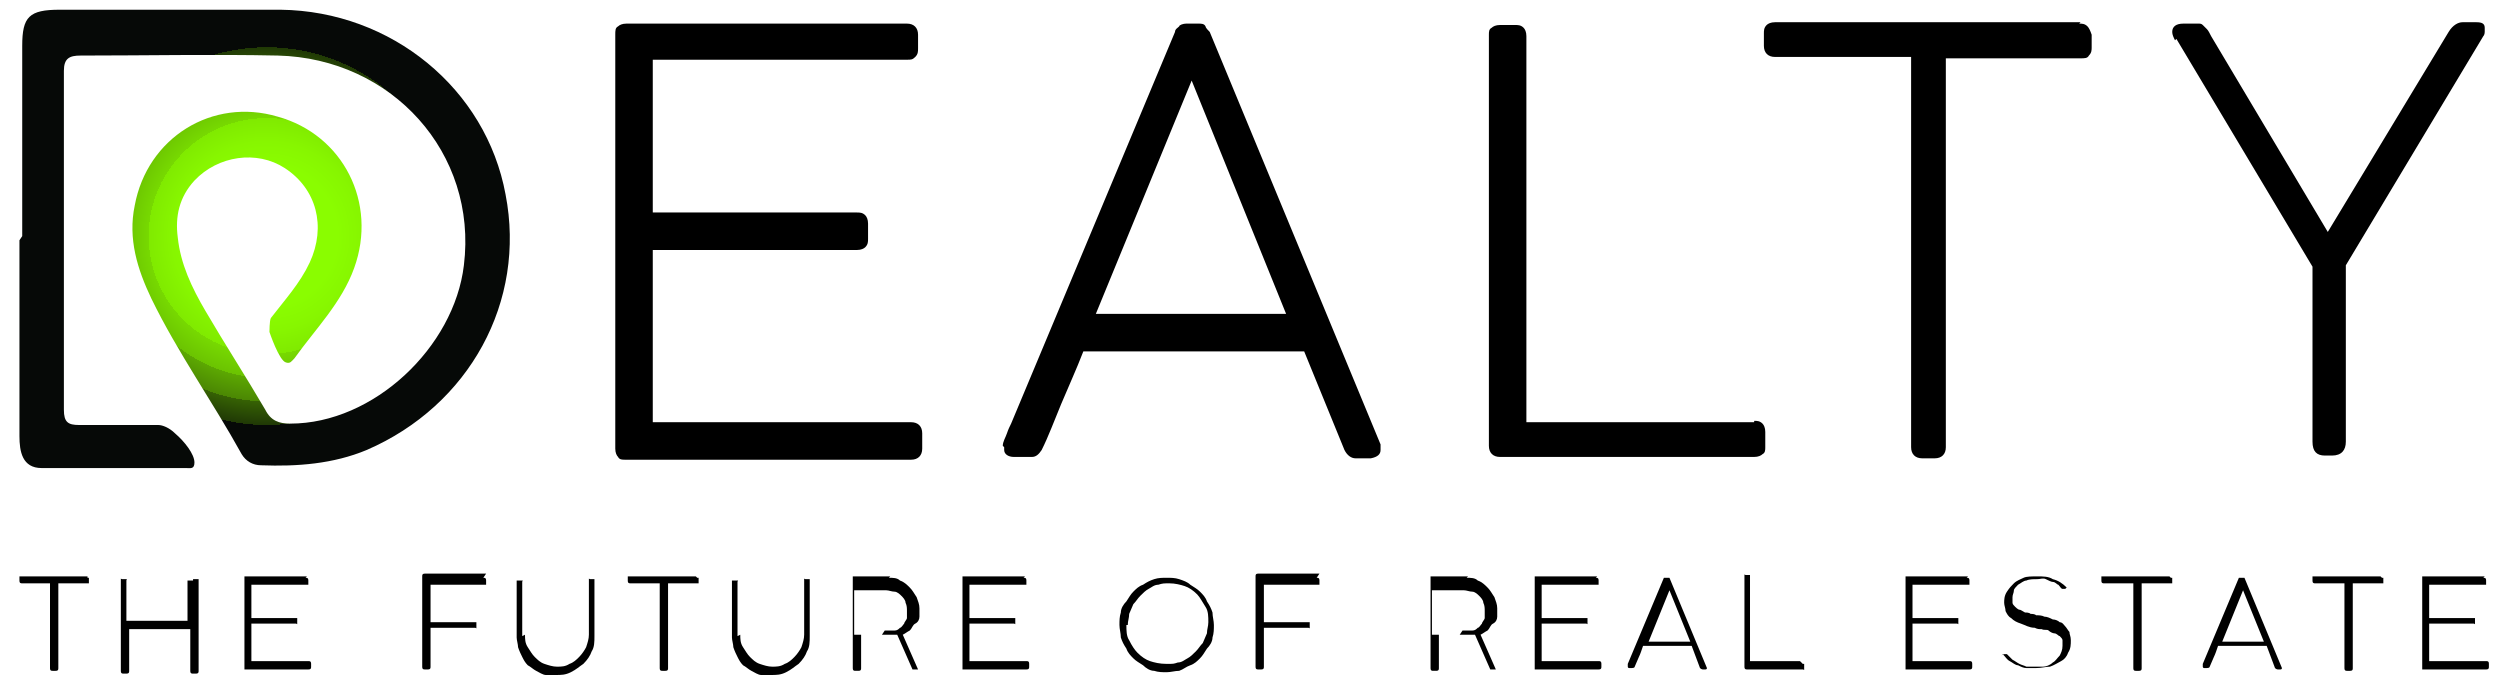
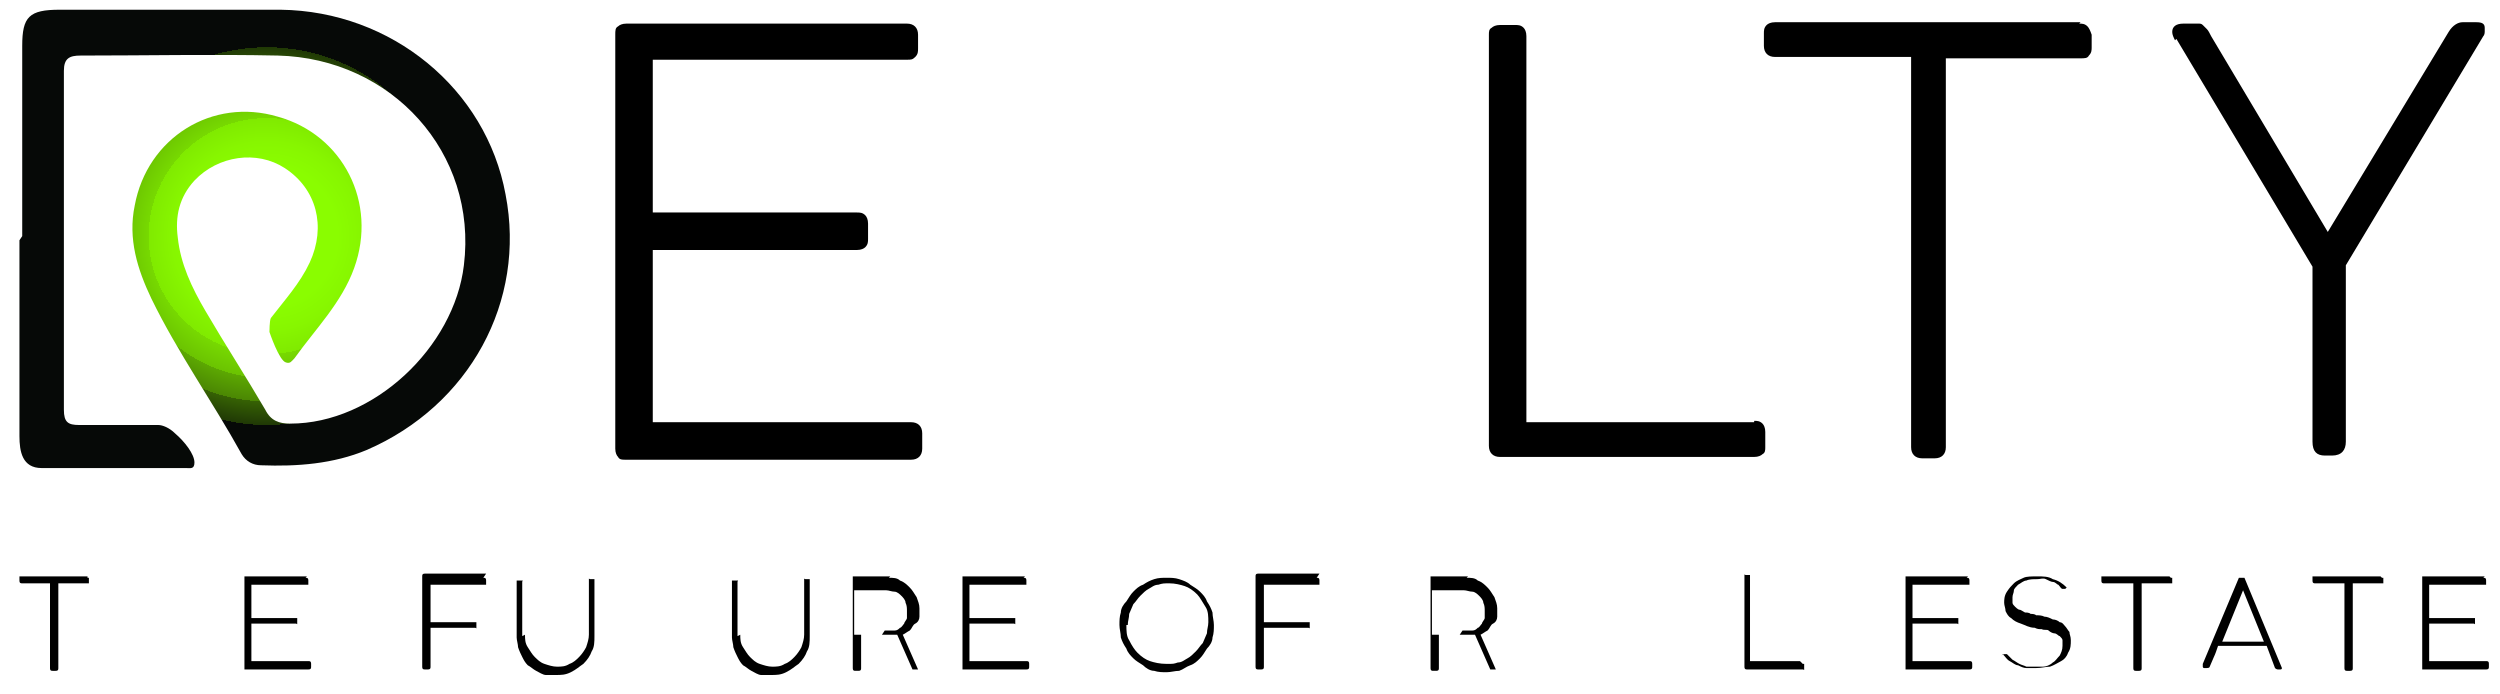
<svg xmlns="http://www.w3.org/2000/svg" id="Layer_1" data-name="Layer 1" viewBox="0 0 180 50">
  <defs>
    <style>      .cls-1 {        fill: url(#radial-gradient);      }      .cls-1, .cls-2 {        stroke-width: 0px;      }      .cls-2 {        fill: #000;      }    </style>
    <radialGradient id="radial-gradient" cx="19.2" cy="17" fx="19.2" fy="17" r="17" gradientUnits="userSpaceOnUse">
      <stop offset="0" stop-color="#8cff00" />
      <stop offset=".3" stop-color="#8afd00" />
      <stop offset=".4" stop-color="#87f600" />
      <stop offset=".5" stop-color="#80ea00" />
      <stop offset=".5" stop-color="#77d901" />
      <stop offset=".6" stop-color="#6bc301" />
      <stop offset=".6" stop-color="#5ca802" />
      <stop offset=".7" stop-color="#4b8703" />
      <stop offset=".7" stop-color="#366204" />
      <stop offset=".8" stop-color="#203905" />
      <stop offset=".8" stop-color="#070b06" />
      <stop offset=".8" stop-color="#060907" />
    </radialGradient>
  </defs>
  <path class="cls-1" d="M1.6,17c0-4.6,0-9.2,0-13.7,0-2.1.5-2.6,2.7-2.6,5.3,0,10.6,0,15.9,0,8,.1,14.8,5.7,16.2,13.3,1.5,7.7-2.6,15.2-10,18.4-2.4,1-5,1.2-7.6,1.1-.6,0-1.1-.3-1.4-.8-2.1-3.8-4.6-7.3-6.5-11.2-1-2.1-1.7-4.3-1.2-6.7.9-4.9,5.6-7.8,10.3-6.4,4.7,1.3,7.2,6.2,5.5,10.9-.9,2.5-2.8,4.4-4.3,6.5-.2.2-.3.4-.6.3-.5-.1-1.2-2.2-1.2-2.2,0,0,0-.8.1-1,1-1.3,2.1-2.5,2.8-4,1.2-2.6.5-5.3-1.8-6.8-2-1.3-4.8-.9-6.5.9-1.1,1.2-1.4,2.6-1.2,4.1.2,1.9,1,3.6,2,5.3,1.4,2.4,2.9,4.7,4.3,7.1.4.8,1,1,1.8,1,6,0,11.8-5.5,12.5-11.4,1-8.1-5.2-14.9-13.4-15.1-4.7-.1-9.5,0-14.2,0-.8,0-1.2.2-1.2,1.1,0,8.1,0,16.3,0,24.4,0,.9.3,1.1,1.1,1.1,1.9,0,3.8,0,5.7,0,.3,0,.8.2,1.2.6.7.6,1.4,1.5,1.4,2.1,0,.5-.3.4-.6.4-3.5,0-6.9,0-10.4,0-1.4,0-1.6-1.2-1.6-2.3,0-4.7,0-9.4,0-14.1h0Z" />
  <g>
    <path class="cls-2" d="M6.3,41.6c0,0,0,0,.1,0,0,0,0,0,0,.1v.2c0,0,0,0,0,.1,0,0,0,0-.1,0h-2.1v6.1c0,.1,0,.2-.2.2h-.2c-.1,0-.2,0-.2-.2v-6.1H1.6c-.1,0-.2,0-.2-.2v-.2c0,0,0,0,0-.1,0,0,0,0,.1,0h4.8Z" />
-     <path class="cls-2" d="M13.9,41.8s0,0,0-.1c0,0,0,0,.1,0h.2c0,0,0,0,.1,0,0,0,0,0,0,.1v6.5c0,.1,0,.2-.2.2h-.2c-.1,0-.2,0-.2-.2v-3h-4.4v3c0,.1,0,.2-.2.2h-.2c-.1,0-.2,0-.2-.2v-6.5s0,0,0-.1,0,0,.1,0h.2c0,0,0,0,.1,0s0,0,0,.1v2.9h4.4v-2.9Z" />
    <path class="cls-2" d="M22,41.6c.1,0,.2,0,.2.2v.2c0,0,0,0,0,.1,0,0,0,0-.1,0h-4v2.4h3.2c0,0,0,0,.1,0,0,0,0,0,0,.1v.2c0,0,0,0,0,.1s0,0-.1,0h-3.2v2.7h4.1c.1,0,.2,0,.2.2v.2c0,.1,0,.2-.2.2h-4.5s0,0-.1,0c0,0,0,0,0-.1v-6.5c0,0,0-.1,0-.1,0,0,0,0,.1,0h4.4Z" />
  </g>
  <g>
    <path class="cls-2" d="M34.8,41.6c.1,0,.2,0,.2.2v.2c0,0,0,0,0,.1,0,0,0,0-.1,0h-3.9v2.7c.5,0,1.1,0,1.6,0,.5,0,1.1,0,1.6,0s0,0,.1,0c0,0,0,0,0,.1v.2c0,0,0,0,0,.1s0,0-.1,0h-3.2v2.8c0,.1,0,.2-.2.2h-.2c-.1,0-.2,0-.2-.2v-6.5c0-.1,0-.2.2-.2h4.4Z" />
    <path class="cls-2" d="M37.8,45.7c0,.3,0,.6.2.9s.3.5.5.7c.2.2.4.4.7.5.3.1.6.2.9.2s.6,0,.9-.2c.3-.1.5-.3.7-.5.2-.2.4-.5.5-.7.1-.3.2-.6.2-.9v-3.9s0,0,0-.1,0,0,.1,0h.2c0,0,0,0,.1,0,0,0,0,0,0,.1v4c0,.4,0,.8-.2,1.1-.1.3-.3.6-.6.9-.3.2-.5.4-.9.6s-.7.2-1.1.2-.5,0-.7,0c-.2,0-.5-.2-.7-.3s-.4-.3-.6-.4c-.2-.2-.3-.4-.4-.6-.1-.2-.2-.4-.3-.7,0-.2-.1-.5-.1-.7v-4s0,0,0-.1c0,0,0,0,.1,0h.2s0,0,.1,0,0,0,0,.1v3.9Z" />
-     <path class="cls-2" d="M50.2,41.6c0,0,0,0,.1,0,0,0,0,0,0,.1v.2c0,0,0,0,0,.1,0,0,0,0-.1,0h-2.1v6.1c0,.1,0,.2-.2.2h-.2c-.1,0-.2,0-.2-.2v-6.1h-2.1c-.1,0-.2,0-.2-.2v-.2c0,0,0,0,0-.1,0,0,0,0,.1,0h4.8Z" />
    <path class="cls-2" d="M53.3,45.7c0,.3,0,.6.2.9s.3.5.5.7c.2.2.4.4.7.5.3.1.6.2.9.2s.6,0,.9-.2c.3-.1.5-.3.7-.5.2-.2.4-.5.5-.7.1-.3.2-.6.2-.9v-3.9s0,0,0-.1,0,0,.1,0h.2c0,0,0,0,.1,0,0,0,0,0,0,.1v4c0,.4,0,.8-.2,1.1-.1.3-.3.6-.6.9-.3.2-.5.4-.9.6s-.7.2-1.1.2-.5,0-.7,0c-.2,0-.5-.2-.7-.3s-.4-.3-.6-.4c-.2-.2-.3-.4-.4-.6-.1-.2-.2-.4-.3-.7,0-.2-.1-.5-.1-.7v-4s0,0,0-.1c0,0,0,0,.1,0h.2s0,0,.1,0,0,0,0,.1v3.9Z" />
    <path class="cls-2" d="M64,41.6c.3,0,.6,0,.8.2.3.1.5.3.7.5.2.2.3.4.5.7.1.3.2.5.2.8s0,.4,0,.6c0,.2-.1.4-.3.5s-.2.3-.4.5c-.2.1-.3.2-.5.3l1.1,2.5s0,0,0,0c0,0,0,0,0,0,0,0,0,0,0,0,0,0,0,0-.1,0,0,0-.1,0-.2,0s0,0-.1,0l-1.1-2.5c0,0-.1,0-.2,0,0,0-.1,0-.2,0h-2.2v2.4c0,.1,0,.2-.2.2h-.2c-.1,0-.2,0-.2-.2v-6.5c0,0,0,0,0-.1,0,0,0,0,.1,0h2.6ZM63.7,45.4h0c.1,0,.2,0,.4,0,.1,0,.2,0,.3,0,.2,0,.3-.1.4-.2.1,0,.2-.2.3-.3,0-.1.2-.3.2-.4,0-.2,0-.3,0-.5s0-.4-.1-.6c0-.2-.2-.4-.3-.5-.1-.1-.3-.3-.5-.3-.2,0-.4-.1-.6-.1h-2.3v3.2h2Z" />
    <path class="cls-2" d="M73.7,41.6c.1,0,.2,0,.2.2v.2c0,0,0,0,0,.1,0,0,0,0-.1,0h-4v2.4h3.2c0,0,0,0,.1,0,0,0,0,0,0,.1v.2c0,0,0,0,0,.1s0,0-.1,0h-3.2v2.7h4.1c.1,0,.2,0,.2.2v.2c0,.1,0,.2-.2.2h-4.5s0,0-.1,0c0,0,0,0,0-.1v-6.5c0,0,0-.1,0-.1,0,0,0,0,.1,0h4.4Z" />
  </g>
  <g>
    <path class="cls-2" d="M80.6,45c0-.3,0-.6.1-.9,0-.3.2-.6.4-.8.2-.3.3-.5.5-.7.2-.2.4-.4.7-.5.3-.2.5-.3.8-.4s.6-.1.9-.1.6,0,.9.1.6.2.8.4c.3.2.5.3.7.5.2.2.4.4.5.7.2.3.3.5.4.8,0,.3.1.6.1.9s0,.6-.1.9c0,.3-.2.6-.4.8-.2.3-.3.5-.5.7-.2.2-.4.4-.7.5s-.5.3-.8.4c-.3,0-.6.1-.9.1s-.6,0-.9-.1c-.3,0-.6-.2-.8-.4-.3-.2-.5-.3-.7-.5-.2-.2-.4-.4-.5-.7-.2-.3-.3-.5-.4-.8,0-.3-.1-.6-.1-.9ZM81.1,45c0,.4,0,.8.2,1.1.2.4.4.7.6.9.3.3.6.5.9.6s.7.2,1.2.2.5,0,.8-.1c.3,0,.5-.2.7-.3.2-.1.4-.3.6-.5.2-.2.3-.4.5-.6.1-.2.2-.5.3-.7,0-.3.1-.5.1-.8,0-.4,0-.8-.2-1.1s-.4-.7-.6-.9c-.3-.3-.6-.5-.9-.6s-.7-.2-1.1-.2-.5,0-.8.1c-.3,0-.5.2-.7.3-.2.1-.4.3-.6.5-.2.2-.3.4-.5.6-.1.2-.2.5-.3.7,0,.3-.1.5-.1.8Z" />
    <path class="cls-2" d="M94.8,41.6c.1,0,.2,0,.2.2v.2c0,0,0,0,0,.1,0,0,0,0-.1,0h-3.9v2.7c.5,0,1.1,0,1.6,0,.5,0,1.1,0,1.6,0s0,0,.1,0c0,0,0,0,0,.1v.2c0,0,0,0,0,.1s0,0-.1,0h-3.2v2.8c0,.1,0,.2-.2.2h-.2c-.1,0-.2,0-.2-.2v-6.5c0-.1,0-.2.2-.2h4.4Z" />
  </g>
  <g>
    <path class="cls-2" d="M105.6,41.6c.3,0,.6,0,.8.2.3.1.5.3.7.5.2.2.3.4.5.7.1.3.2.5.2.8s0,.4,0,.6c0,.2-.1.4-.3.5s-.2.3-.4.5c-.2.1-.3.2-.5.3l1.1,2.5s0,0,0,0c0,0,0,0,0,0,0,0,0,0,0,0,0,0,0,0-.1,0,0,0-.1,0-.2,0s0,0-.1,0l-1.1-2.5c0,0-.1,0-.2,0,0,0-.1,0-.2,0h-2.2v2.4c0,.1,0,.2-.2.2h-.2c-.1,0-.2,0-.2-.2v-6.5c0,0,0,0,0-.1,0,0,0,0,.1,0h2.6ZM105.3,45.4h0c.1,0,.2,0,.4,0,.1,0,.2,0,.3,0,.2,0,.3-.1.4-.2.1,0,.2-.2.3-.3,0-.1.2-.3.2-.4,0-.2,0-.3,0-.5s0-.4-.1-.6c0-.2-.2-.4-.3-.5-.1-.1-.3-.3-.5-.3-.2,0-.4-.1-.6-.1h-2.3v3.2h2Z" />
-     <path class="cls-2" d="M114.9,41.6c.1,0,.2,0,.2.2v.2c0,0,0,0,0,.1,0,0,0,0-.1,0h-4v2.4h3.2c0,0,0,0,.1,0,0,0,0,0,0,.1v.2c0,0,0,0,0,.1s0,0-.1,0h-3.2v2.7h4.1c.1,0,.2,0,.2.2v.2c0,.1,0,.2-.2.2h-4.5s0,0-.1,0c0,0,0,0,0-.1v-6.5c0,0,0-.1,0-.1,0,0,0,0,.1,0h4.4Z" />
-     <path class="cls-2" d="M117.2,48.2c0,0,0-.1,0-.2,0,0,0-.1,0-.2l2.6-6.2s0,0,0,0c0,0,0,0,.1,0h.2c0,0,0,0,.1,0,0,0,0,0,0,0l2.7,6.5s0,0,0,0,0,0,0,0c0,0,0,.1-.1.1h-.2s0,0,0,0c0,0,0,0,0,0,0,0-.1,0-.2-.1l-.6-1.6h-3.5c-.1.3-.2.6-.3.8s-.2.5-.3.7c0,0,0,.1-.2.1s0,0,0,0h-.2c0,0-.1,0-.1-.1h0s0,0,0,0ZM118.7,46.2h3l-1.5-3.7-1.5,3.7Z" />
    <path class="cls-2" d="M129.8,47.8c0,0,0,0,.1,0,0,0,0,0,0,.1v.2s0,0,0,.1,0,0-.1,0h-4c-.1,0-.2,0-.2-.2v-6.5s0,0,0-.1,0,0,.1,0h.2c0,0,0,0,.1,0,0,0,0,0,0,.1v6.1h3.6Z" />
  </g>
  <g>
    <path class="cls-2" d="M141.6,41.6c.1,0,.2,0,.2.2v.2c0,0,0,0,0,.1,0,0,0,0-.1,0h-4v2.4h3.2c0,0,0,0,.1,0,0,0,0,0,0,.1v.2c0,0,0,0,0,.1s0,0-.1,0h-3.2v2.7h4.1c.1,0,.2,0,.2.2v.2c0,.1,0,.2-.2.2h-4.5s0,0-.1,0c0,0,0,0,0-.1v-6.5c0,0,0-.1,0-.1,0,0,0,0,.1,0h4.4Z" />
    <path class="cls-2" d="M144.1,47.2c0,0,.1-.1.2-.1,0,0,0,0,.2,0s0,0,0,0c0,0,0,0,0,0,.1.1.3.3.4.4.2.1.3.2.5.3s.3.1.5.2c.2,0,.4,0,.5,0s.5,0,.7,0,.5-.1.7-.3c.2-.1.3-.3.5-.5.1-.2.2-.4.2-.7s0-.3,0-.4c0-.1-.1-.2-.2-.3-.1,0-.2-.2-.4-.2-.1,0-.3-.1-.4-.2s-.3,0-.5-.1c-.2,0-.3,0-.5-.1-.4,0-.7-.2-1-.3-.3-.1-.5-.2-.7-.4-.2-.1-.3-.3-.4-.5,0-.2-.1-.4-.1-.6s0-.5.2-.8.3-.4.5-.6c.2-.2.5-.3.7-.4s.6-.1,1-.1.8,0,1.1.2c.4.1.7.3,1,.6,0,0,0,0,0,0s0,0,0,0,0,0,0,0c0,0,0,0-.1.1,0,0,0,0,0,0,0,0,0,0,0,0,0,0,0,0-.2,0-.1,0-.2-.2-.3-.3-.1,0-.2-.2-.4-.2-.1,0-.3-.1-.5-.2s-.4,0-.6,0c-.3,0-.6,0-.8.1-.2,0-.4.2-.6.3-.1.1-.3.3-.3.4,0,.2-.1.3-.1.5s0,.3,0,.4c0,.1.1.2.2.3,0,0,.2.2.3.2.1,0,.2.1.4.2.1,0,.3,0,.4.1.1,0,.3,0,.4.1.2,0,.4,0,.6.1.2,0,.4.1.6.2.2,0,.4.1.5.2.2,0,.3.2.4.3.1.1.2.3.3.4,0,.2.1.3.1.6,0,.3,0,.6-.2.9-.1.3-.3.5-.5.6s-.5.3-.8.4c-.3,0-.6.1-1,.1s-.5,0-.7,0c-.2,0-.4-.1-.6-.2-.2,0-.4-.2-.6-.3s-.3-.3-.5-.5c0,0,0,0,0,0,0,0,0,0,0,0s0,0,0,0Z" />
    <path class="cls-2" d="M156.3,41.6c0,0,0,0,.1,0,0,0,0,0,0,.1v.2c0,0,0,0,0,.1,0,0,0,0-.1,0h-2.1v6.1c0,.1,0,.2-.2.2h-.2c-.1,0-.2,0-.2-.2v-6.1h-2.1c-.1,0-.2,0-.2-.2v-.2c0,0,0,0,0-.1,0,0,0,0,.1,0h4.8Z" />
    <path class="cls-2" d="M158.6,48.2c0,0,0-.1,0-.2,0,0,0-.1,0-.2l2.6-6.2s0,0,0,0c0,0,0,0,.1,0h.2c0,0,0,0,.1,0,0,0,0,0,0,0l2.7,6.5s0,0,0,0,0,0,0,0c0,0,0,.1-.1.1h-.2s0,0,0,0c0,0,0,0,0,0,0,0-.1,0-.2-.1l-.6-1.6h-3.5c-.1.3-.2.6-.3.8s-.2.5-.3.7c0,0,0,.1-.2.1s0,0,0,0h-.2c0,0-.1,0-.1-.1h0s0,0,0,0ZM160,46.2h3l-1.5-3.7-1.5,3.7Z" />
    <path class="cls-2" d="M171.5,41.6c0,0,0,0,.1,0,0,0,0,0,0,.1v.2c0,0,0,0,0,.1,0,0,0,0-.1,0h-2.1v6.1c0,.1,0,.2-.2.2h-.2c-.1,0-.2,0-.2-.2v-6.1h-2.1c-.1,0-.2,0-.2-.2v-.2c0,0,0,0,0-.1,0,0,0,0,.1,0h4.8Z" />
    <path class="cls-2" d="M178.8,41.6c.1,0,.2,0,.2.2v.2c0,0,0,0,0,.1,0,0,0,0-.1,0h-4v2.4h3.2c0,0,0,0,.1,0,0,0,0,0,0,.1v.2c0,0,0,0,0,.1s0,0-.1,0h-3.2v2.7h4.1c.1,0,.2,0,.2.2v.2c0,.1,0,.2-.2.2h-4.5s0,0-.1,0c0,0,0,0,0-.1v-6.5c0,0,0-.1,0-.1,0,0,0,0,.1,0h4.4Z" />
  </g>
  <path class="cls-2" d="M65.3,1.7c.5,0,.8.3.8.8v1c0,.2,0,.4-.2.6s-.3.2-.6.2h-18.3v11h14.7c.2,0,.4,0,.6.2.1.1.2.3.2.6v1.1c0,.2,0,.4-.2.6-.1.1-.3.2-.6.2h-14.7v12.4h18.6c.5,0,.8.3.8.8v1.1c0,.5-.3.8-.8.8h-20.6c-.2,0-.4,0-.5-.2-.1-.1-.2-.3-.2-.6V2.5c0-.3,0-.5.2-.6.1-.1.3-.2.6-.2h20.2Z" />
-   <path class="cls-2" d="M72.2,32.1c0-.3.2-.6.3-.9s.2-.5.3-.7l11.8-28.2c0-.2.2-.3.3-.4,0-.1.3-.2.5-.2h.9c.2,0,.4,0,.5.2,0,.1.2.3.3.4l12.3,29.7s0,0,0,.2c0,.1,0,.2,0,.2,0,.3-.2.5-.7.6h-1.1s0,0,0,0c0,0,0,0,0,0-.3,0-.6-.2-.8-.6l-2.9-7.1h-15.9c-.5,1.3-1.1,2.6-1.6,3.8-.5,1.2-.9,2.3-1.4,3.3-.2.3-.4.5-.7.5s-.1,0-.2,0h-1.1c-.4,0-.7-.2-.7-.5h0c0-.1,0-.2,0-.2ZM78.9,22.6h13.7l-6.8-16.8-6.9,16.8Z" />
  <path class="cls-2" d="M126.3,30.3c.2,0,.4,0,.6.2.1.1.2.3.2.6v1.1c0,.2,0,.4-.2.5-.1.1-.3.2-.6.2h-18.3c-.5,0-.8-.3-.8-.8V2.5c0-.2,0-.4.2-.5.1-.1.3-.2.6-.2h1.1c.2,0,.4,0,.6.2.1.1.2.3.2.6v27.8h16.4Z" />
  <path class="cls-2" d="M149.7,1.7c.2,0,.4,0,.6.2.1.1.2.3.3.6v.9c0,.2,0,.4-.2.6-.1.2-.3.2-.6.2h-9.7v28c0,.5-.3.8-.8.8h-.9c-.5,0-.8-.3-.8-.8V4.1h-9.8c-.5,0-.8-.3-.8-.8v-.9c0-.2,0-.4.2-.6.1-.1.3-.2.6-.2h22Z" />
  <path class="cls-2" d="M156.6,2.9c-.1-.2-.2-.4-.2-.6,0-.4.3-.6.8-.6h.7c.2,0,.3,0,.4,0,.1,0,.2,0,.3.1,0,0,.2.2.3.3s.2.3.3.5l8.4,14.1,8.7-14.4c.3-.5.7-.7,1-.7h1c.4,0,.6.1.6.4,0,0,0,.2,0,.3,0,0,0,.2-.1.3l-9.9,16.5v12.7c0,.6-.3,1-1,1h-.5c-.6,0-.9-.3-.9-1v-12.6l-9.8-16.4Z" />
</svg>